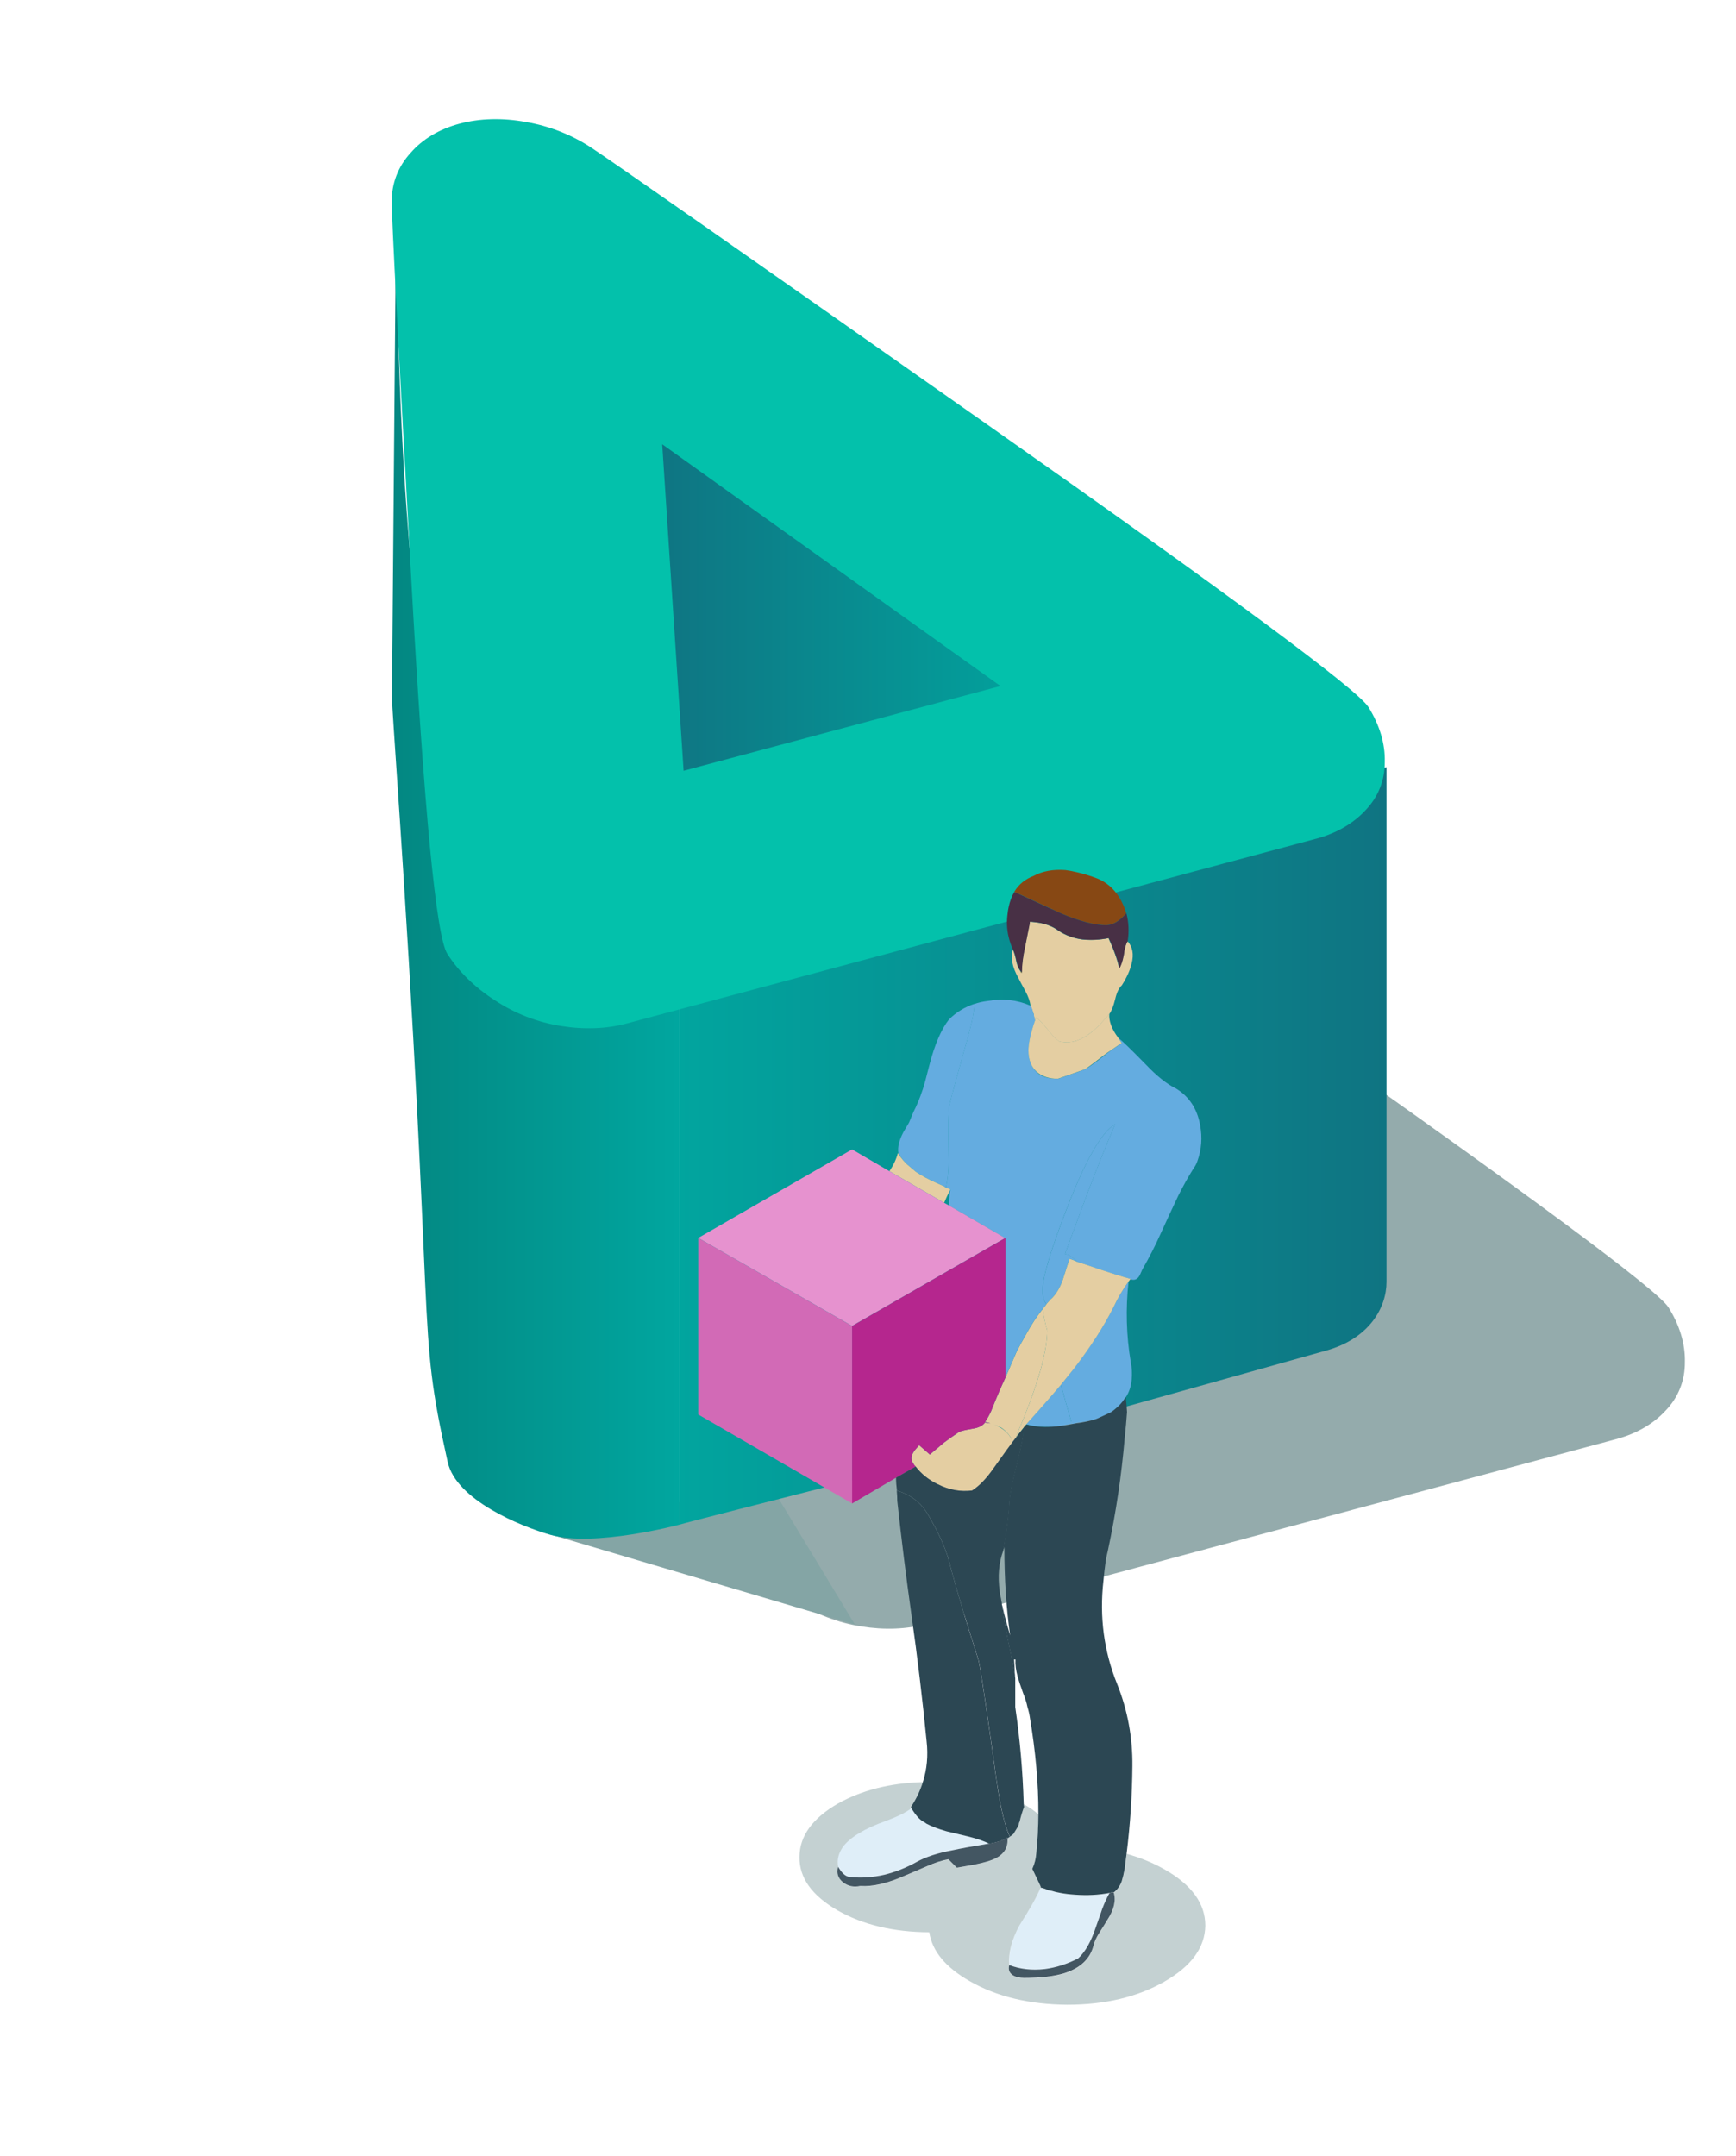
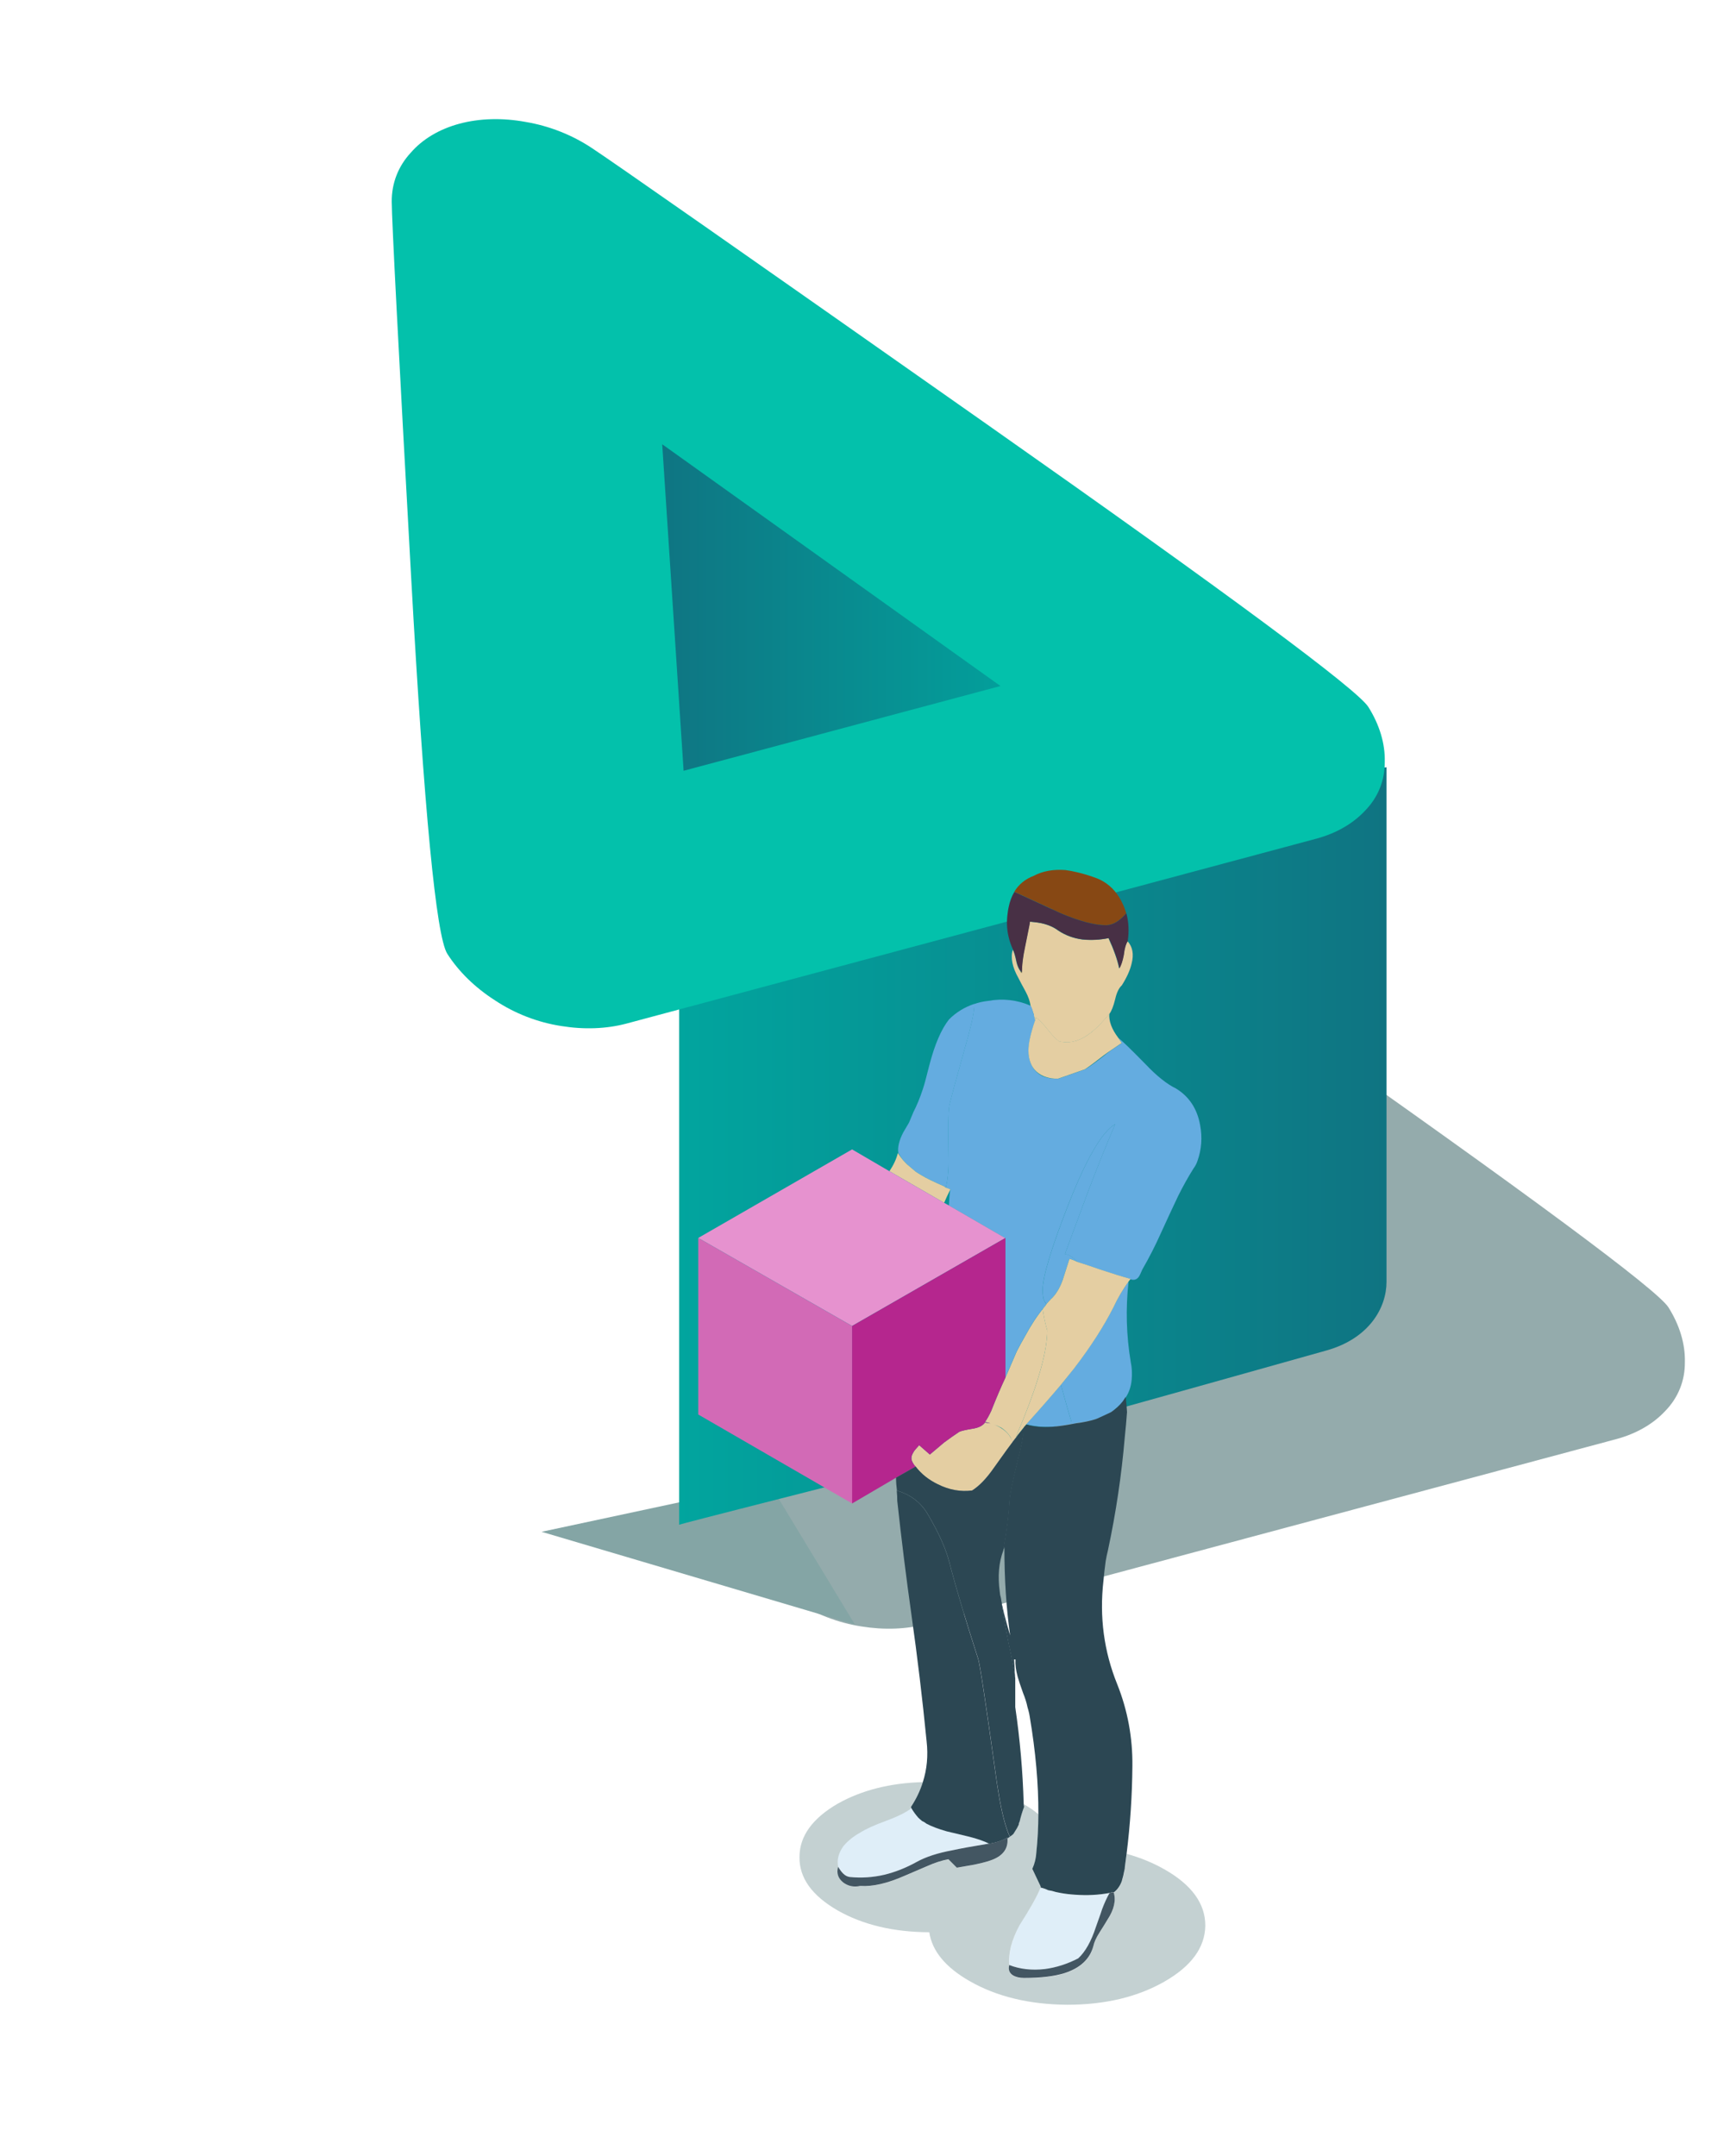
<svg xmlns="http://www.w3.org/2000/svg" width="120" height="149" viewBox="0 0 120 149" fill="none">
  <path d="M64.038 112.228C62.662 112.594 61.116 112.651 59.545 112.396C57.922 112.148 56.327 111.53 54.959 110.619C53.584 109.74 52.448 108.631 51.664 107.402C50.893 106.184 50.061 97.539 49.169 81.467C48.278 65.395 47.829 56.716 47.822 55.429C47.814 54.153 48.272 52.977 49.14 52.042C49.953 51.103 51.117 50.411 52.511 50.037C53.906 49.664 55.481 49.622 57.075 49.916C58.699 50.186 60.289 50.812 61.659 51.722C63.055 52.636 72.154 58.998 88.957 70.806C105.759 82.614 114.55 89.127 115.329 90.343C116.106 91.575 116.498 92.884 116.466 94.139C116.476 95.417 116.004 96.589 115.109 97.507C114.277 98.401 113.13 99.065 111.772 99.438L64.038 112.228ZM89.902 88.898L66.519 72.191L67.998 94.755L89.902 88.898Z" fill="#0C4143" fill-opacity="0.44" />
  <path d="M37.437 105.856L59.096 112.268L53.17 102.489L37.437 105.856Z" fill="#84A5A5" />
-   <path d="M27.093 48.282C27.093 48.282 27.398 11.968 27.398 13.018C27.397 53.019 33.019 61.322 33.019 61.322L46.947 69.026V105.367C46.947 105.367 41.091 106.935 38.057 106.068C35.983 105.476 31.53 103.663 30.945 101.031C28.726 91.043 30.188 93.952 27.396 53.023C27.093 48.578 27.093 48.282 27.093 48.282Z" fill="url(#paint0_linear_563_6384)" />
  <path d="M45.168 60.728V27.834L72.727 46.504V86.805L45.168 60.728Z" fill="url(#paint1_linear_563_6384)" />
  <path d="M95.842 88.583V53.023L52.577 57.764L46.947 69.025V105.366C46.947 105.366 46.947 105.347 51.095 104.289C66.208 100.437 65.319 100.733 91.693 93.325C94.657 92.492 95.842 90.361 95.842 88.583Z" fill="url(#paint2_linear_563_6384)" />
  <path d="M43.294 70.738C41.917 71.103 40.372 71.161 38.8 70.905C37.177 70.657 35.582 70.04 34.214 69.129C32.839 68.249 31.704 67.141 30.919 65.912C30.148 64.693 29.317 56.048 28.425 39.977C27.533 23.905 27.084 15.226 27.078 13.939C27.07 12.662 27.527 11.487 28.395 10.552C29.209 9.613 30.372 8.921 31.767 8.547C33.161 8.174 34.736 8.132 36.33 8.426C37.954 8.696 39.544 9.322 40.914 10.232C42.31 11.146 51.409 17.508 68.212 29.316C85.015 41.124 93.806 47.636 94.585 48.853C95.361 50.085 95.753 51.394 95.721 52.648C95.732 53.926 95.26 55.098 94.365 56.017C93.533 56.911 92.386 57.575 91.027 57.948L43.294 70.738ZM69.157 47.408L45.775 30.701L47.254 53.265L69.157 47.408Z" fill="#03C1AB" />
  <mask id="mask0_563_6384" style="mask-type:alpha" maskUnits="userSpaceOnUse" x="38" y="54" width="56" height="95">
    <path d="M67.565 54.943L83.716 59.896L89.96 76.261L83.716 107.701L93.191 127.728L81.347 144.955L64.55 148.185L51.415 130.312V112.654L38.925 89.182L51.415 77.338L62.397 68.725L67.565 54.943Z" fill="#C4C4C4" />
  </mask>
  <g mask="url(#mask0_563_6384)">
    <path fill-rule="evenodd" clip-rule="evenodd" d="M105.141 252.936C105.12 252.936 105.08 252.936 105.018 252.936C105.018 253.183 105.018 253.56 105.018 254.072C105.018 254.134 105.018 254.205 105.018 254.288C104.996 254.801 104.916 255.23 104.771 255.578C104.669 255.946 104.576 256.264 104.493 256.532C104.657 256.285 104.811 255.958 104.953 255.548C105.095 255.097 105.209 254.76 105.292 254.532C105.333 254.43 105.373 254.337 105.416 254.254C105.601 253.803 105.814 253.445 106.061 253.18C105.999 253.158 105.938 253.158 105.876 253.18C105.509 253.183 105.265 253.1 105.141 252.936ZM97.398 256.532C97.336 256.841 97.265 257.107 97.182 257.332C96.935 257.823 96.771 258.243 96.691 258.591C97.182 258.508 97.509 258.326 97.675 258.039C97.777 257.835 98.188 257.125 98.904 255.918C98.984 255.776 99.067 255.653 99.151 255.551C99.459 255.02 99.746 254.566 100.012 254.199C99.87 254.3 99.703 254.405 99.521 254.507C99.441 254.588 99.358 254.662 99.274 254.723C99.172 254.785 99.08 254.838 98.996 254.878C98.895 254.958 98.78 255.023 98.657 255.063C98.41 255.205 98.175 255.319 97.95 255.403C97.663 255.504 97.509 255.424 97.49 255.156H97.46C97.46 255.606 97.45 255.964 97.429 256.23C97.429 256.326 97.419 256.43 97.398 256.532ZM92.234 191.188L94.169 190.296C94.311 189.496 94.262 188.749 94.015 188.051C93.728 187.95 93.463 187.817 93.216 187.653C93.092 187.715 92.981 187.786 92.876 187.869C91.71 188.916 91.484 190.021 92.201 191.188H92.234ZM95.737 192.602C96.126 192.889 96.546 192.991 96.997 192.911C97.037 192.911 97.089 192.911 97.151 192.911C97.151 192.889 97.142 192.87 97.12 192.849C96.444 191.845 96.466 191.21 97.182 190.944C97.49 190.864 97.929 190.882 98.503 191.006C98.422 190.206 98.379 189.796 98.379 189.777C98.299 189.101 98.132 188.527 97.888 188.055C97.5 188.28 96.987 188.394 96.352 188.394C95.922 188.394 95.534 188.372 95.185 188.332C95.105 188.332 95.031 188.332 94.969 188.332C94.947 188.394 94.916 188.465 94.876 188.548C95.349 189.184 95.91 189.573 96.568 189.715C96.506 190.083 96.413 190.462 96.29 190.851C96.25 191.098 96.188 191.342 96.105 191.589C96.083 191.651 96.064 191.7 96.043 191.744C95.944 192.049 95.842 192.336 95.737 192.602ZM100.348 187.808C100.657 188.073 100.993 188.258 101.364 188.36L101.487 187.808C101.345 187.008 101.169 186.394 100.966 185.965C100.617 185.248 100.135 184.838 99.521 184.736L99.305 184.183V185.288L99.12 185.042C99.16 185.205 99.222 185.43 99.305 185.718C99.367 185.983 99.438 186.208 99.521 186.394C99.765 186.986 100.04 187.459 100.348 187.808ZM73.707 184.918C73.849 184.591 74.035 184.242 74.26 183.872C74.914 182.93 75.704 182.171 76.627 181.596C76.831 181.454 77.007 181.34 77.149 181.257C77.087 181.133 77.025 181.031 76.963 180.948C76.309 180.13 75.541 179.587 74.658 179.318C74.393 179.133 74.062 178.898 73.674 178.611C73.263 178.284 72.763 177.975 72.167 177.688C71.572 177.379 71.041 177.197 70.569 177.135C70.056 177.074 69.831 177.074 69.893 177.135C69.729 177.954 70.22 178.62 71.368 179.133C72.516 179.645 72.834 180.331 72.322 181.192C71.788 182.032 71.667 182.739 71.954 183.313C72.22 183.847 72.538 184.245 72.908 184.511C73.155 184.702 73.42 184.835 73.707 184.918ZM63.291 101.347C63.68 101.86 64.192 102.27 64.828 102.576C65.606 102.965 66.396 103.11 67.195 103.005C67.686 102.696 68.189 102.175 68.701 101.437C69.461 100.372 69.89 99.776 69.992 99.656C69.868 99.267 69.612 98.949 69.223 98.702C69.053 98.594 68.868 98.501 68.671 98.424C68.871 98.495 69.053 98.578 69.223 98.671C69.612 98.936 69.868 99.254 69.992 99.625C70.053 99.545 70.115 99.471 70.177 99.409L70.208 99.378V99.362C70.374 98.936 70.547 98.51 70.729 98.088C71.834 95.343 72.39 93.293 72.39 91.941C72.248 91.45 72.143 90.956 72.081 90.465C72.1 90.435 72.121 90.404 72.143 90.373C71.686 90.932 71.257 91.586 70.853 92.339C70.649 92.688 70.454 93.046 70.269 93.414C70.066 93.886 69.809 94.479 69.501 95.195C69.192 95.849 68.865 96.618 68.516 97.501C68.374 97.81 68.229 98.066 68.087 98.27H68.118C68.242 98.291 68.353 98.322 68.458 98.362C68.334 98.341 68.211 98.322 68.09 98.3C67.927 98.526 67.64 98.668 67.229 98.73C66.739 98.81 66.43 98.884 66.306 98.946C65.998 99.149 65.652 99.396 65.26 99.683C64.831 100.051 64.501 100.329 64.276 100.514L63.538 99.869C63.291 100.134 63.158 100.298 63.14 100.36C62.998 100.585 62.967 100.789 63.047 100.974C63.106 101.122 63.186 101.246 63.291 101.347ZM76.689 70.06C76.831 69.874 76.967 69.538 77.087 69.044C77.189 68.593 77.343 68.275 77.547 68.09C77.895 67.538 78.121 67.034 78.223 66.584C78.386 65.948 78.294 65.435 77.945 65.046C77.822 65.231 77.729 65.549 77.667 66C77.587 66.429 77.482 66.738 77.359 66.923C77.235 66.328 76.991 65.633 76.621 64.833C76.007 64.957 75.402 64.988 74.809 64.926C74.195 64.843 73.643 64.639 73.149 64.312C72.72 63.987 72.164 63.793 71.488 63.728C71.387 63.713 71.285 63.703 71.18 63.697C71.18 63.716 71.171 63.787 71.149 63.913C71.1 64.176 70.998 64.688 70.84 65.451C70.698 66.127 70.624 66.701 70.624 67.173C70.624 67.195 70.624 67.213 70.624 67.235C70.584 67.213 70.553 67.173 70.532 67.112C70.408 66.948 70.316 66.732 70.254 66.466C70.174 66.056 70.09 65.781 70.007 65.636C69.843 66.189 69.976 66.846 70.405 67.602C70.507 67.806 70.671 68.115 70.896 68.525C71.081 68.874 71.192 69.192 71.235 69.479C71.235 69.501 71.245 69.532 71.266 69.572C71.306 69.655 71.347 69.766 71.39 69.909C71.39 69.93 71.402 69.961 71.421 70.001C71.436 70.032 71.448 70.063 71.451 70.094V70.125C71.473 70.267 71.504 70.402 71.544 70.523L71.606 70.307C71.809 70.449 72.078 70.727 72.405 71.137C72.732 71.548 73.001 71.823 73.204 71.968C73.859 72.131 74.516 71.989 75.17 71.538C75.612 71.248 76.115 70.754 76.689 70.06ZM24.849 124.8C24.623 125.189 24.407 125.578 24.203 125.967L24.571 126.152L24.447 127.168C24.796 126.964 25.176 126.8 25.583 126.677C25.583 126.597 25.561 126.535 25.521 126.492C25.848 126.266 25.994 125.979 25.95 125.63C25.91 125.303 25.787 125.047 25.583 124.862C25.299 124.695 25.055 124.677 24.849 124.8ZM22.913 123.877C22.913 123.837 22.935 123.815 22.975 123.815C23.96 122.361 24.45 120.947 24.45 119.574C24.45 119.246 24.45 118.938 24.45 118.651L23.284 119.327C23.364 119.574 23.346 119.808 23.222 120.034C22.648 121.429 22.546 122.71 22.913 123.877ZM-87.859 95.201C-87.551 96.186 -87.082 97.056 -86.446 97.813C-85.77 98.652 -85.002 99.279 -84.141 99.687C-83.977 99.748 -83.742 99.872 -83.434 100.054C-83.168 100.177 -82.921 100.218 -82.696 100.177C-82.449 100.116 -82.131 99.912 -81.743 99.563C-81.375 99.214 -81.057 99.02 -80.789 98.98C-80.564 98.918 -80.431 98.785 -80.391 98.581C-80.351 98.458 -80.329 98.254 -80.329 97.967C-80.351 97.618 -80.351 97.384 -80.329 97.26C-80.307 96.995 -80.206 96.8 -80.02 96.677C-79.53 96.226 -79.212 95.621 -79.067 94.865C-79.045 94.803 -79.027 94.741 -79.005 94.679C-79.19 94.821 -79.403 94.976 -79.65 95.139C-81.023 96.062 -82.653 96.522 -84.536 96.522C-84.739 96.522 -84.934 96.491 -85.119 96.43C-85.181 96.451 -85.242 96.461 -85.304 96.461L-85.458 96.399C-85.622 96.319 -85.785 96.183 -85.949 96.001C-86.113 95.815 -86.245 95.661 -86.347 95.541L-86.471 95.417C-86.674 95.17 -86.869 94.997 -87.054 94.895C-87.218 94.815 -87.403 94.772 -87.606 94.772C-87.69 94.793 -87.77 94.812 -87.853 94.834C-87.859 94.954 -87.859 95.078 -87.859 95.201ZM-69.178 156.149C-69.487 155.659 -69.709 155.032 -69.854 154.276C-69.876 154.174 -69.894 154.059 -69.916 153.936C-69.996 153.322 -70.07 152.862 -70.132 152.553C-70.215 152.019 -70.339 151.568 -70.499 151.201C-70.595 150.951 -70.688 150.688 -70.777 150.417C-71.113 149.435 -71.41 148.336 -71.669 147.114C-71.709 146.95 -71.752 146.796 -71.792 146.654C-71.925 145.937 -72.15 144.551 -72.468 142.489C-72.499 142.304 -72.53 142.116 -72.561 141.921C-72.601 140.26 -72.623 139.35 -72.623 139.186C-72.623 138.121 -72.582 137.189 -72.499 136.389C-72.478 136.327 -72.459 136.265 -72.437 136.204C-72.15 135.444 -71.996 134.737 -71.978 134.083C-71.974 133.99 -71.974 133.898 -71.978 133.805C-71.984 133.354 -72.055 132.925 -72.194 132.515C-72.277 132.289 -72.388 132.064 -72.533 131.839C-72.82 131.388 -73.169 130.937 -73.579 130.486C-73.959 130.067 -74.403 129.638 -74.916 129.196C-74.934 129.187 -74.95 129.178 -74.962 129.165L-74.993 129.134C-75.24 129.32 -75.536 129.492 -75.885 129.656C-76.07 129.718 -76.264 129.789 -76.468 129.872C-76.675 129.934 -76.897 129.996 -77.144 130.057C-77.289 130.097 -78.005 130.243 -79.295 130.486C-80.011 130.628 -80.422 130.774 -80.523 130.916C-80.585 130.977 -80.678 131.527 -80.801 132.561V132.576C-80.267 132.864 -79.869 133.067 -79.604 133.191C-78.477 133.703 -77.545 134.225 -76.808 134.759C-76.848 134.963 -77.002 135.25 -77.267 135.62C-77.514 135.988 -77.656 136.296 -77.696 136.543C-77.74 136.753 -77.773 136.963 -77.804 137.173C-77.906 137.874 -77.943 138.584 -77.912 139.309C-77.872 140.273 -77.706 141.183 -77.422 142.045C-76.971 143.054 -76.585 143.934 -76.27 144.687C-76.104 145.091 -75.956 145.462 -75.826 145.792C-75.274 147.185 -74.842 148.478 -74.536 149.663V149.694C-74.277 150.247 -73.987 151.043 -73.659 152.078C-73.626 152.195 -73.588 152.312 -73.552 152.43C-73.45 152.717 -73.194 153.596 -72.783 155.072C-72.249 156.384 -71.481 157.039 -70.478 157.039C-70.314 157.039 -69.894 156.742 -69.218 156.146H-69.178V156.149ZM-82.483 126.121C-82.545 126.041 -82.585 125.967 -82.607 125.905C-82.381 125.985 -82.156 126.152 -81.931 126.396C-81.931 126.418 -81.9 126.458 -81.838 126.52C-81.758 126.621 -81.622 126.816 -81.44 127.103C-81.412 127.143 -81.385 127.177 -81.363 127.211C-81.187 127.443 -81.026 127.612 -80.888 127.717C-80.662 127.859 -80.415 127.912 -80.15 127.872C-80.172 127.73 -80.221 127.575 -80.304 127.412C-80.378 127.214 -80.486 127.01 -80.628 126.797C-80.681 126.714 -80.736 126.634 -80.798 126.55C-81.209 126.038 -81.496 125.64 -81.659 125.353C-81.412 125.476 -81.107 125.794 -80.736 126.307C-80.635 126.449 -80.53 126.572 -80.428 126.674C-80.202 126.905 -79.974 127.047 -79.752 127.103C-79.69 126.856 -79.721 126.6 -79.844 126.334C-79.844 126.294 -79.968 126.047 -80.212 125.597L-79.659 125.257C-80.172 124.723 -80.733 124.294 -81.351 123.967C-81.557 123.865 -81.749 123.772 -81.934 123.689C-82.425 123.503 -82.928 123.411 -83.44 123.411C-83.563 123.371 -83.736 123.34 -83.962 123.318C-84.209 123.318 -84.391 123.318 -84.514 123.318C-84.65 123.312 -84.779 123.297 -84.897 123.272C-85.159 123.213 -85.369 123.105 -85.526 122.948C-85.588 122.886 -85.659 122.815 -85.742 122.732L-85.866 122.639C-85.906 122.599 -85.949 122.559 -85.989 122.516C-86.051 122.454 -86.113 122.392 -86.174 122.33L-86.36 122.145C-86.912 121.593 -87.517 120.904 -88.171 120.086L-89.647 118.274C-90.035 117.783 -90.322 117.434 -90.508 117.227C-90.548 117.166 -90.579 117.116 -90.6 117.073C-90.68 117.011 -90.754 116.95 -90.816 116.888L-91.183 116.579C-91.285 116.477 -91.378 116.385 -91.461 116.301C-92.22 116.178 -92.835 115.696 -93.304 114.857C-93.653 113.872 -93.825 113.362 -93.825 113.319C-93.825 109.957 -92.822 107.284 -90.813 105.296C-90.362 104.845 -89.921 104.518 -89.492 104.311C-89.801 103.613 -90.23 102.95 -90.782 102.314C-90.804 102.292 -90.822 102.261 -90.844 102.221C-90.884 102.221 -90.906 102.212 -90.906 102.19C-90.927 102.15 -90.958 102.119 -90.998 102.098C-91.757 101.258 -92.689 100.498 -93.794 99.822C-93.936 100.008 -94.143 100.282 -94.409 100.653C-94.656 101.002 -94.85 101.298 -94.992 101.545C-95.257 102.181 -95.39 103.07 -95.39 104.218C-95.412 104.527 -95.421 104.978 -95.421 105.571C-95.421 106.105 -95.452 106.555 -95.513 106.923C-95.594 107.352 -95.677 108.09 -95.76 109.136C-95.822 110.099 -95.902 110.846 -96.007 111.38C-96.029 111.748 -96.091 112.189 -96.192 112.702C-96.254 112.989 -96.338 113.418 -96.439 113.992C-96.646 115.057 -96.674 115.928 -96.532 116.604C-96.285 116.953 -95.949 117.351 -95.517 117.802C-94.881 118.478 -94.523 118.876 -94.443 118.999C-93.97 119.614 -93.378 120.21 -92.662 120.781C-92.353 121.046 -91.955 121.346 -91.464 121.673C-91.199 121.858 -90.912 122.053 -90.603 122.256C-89.538 122.932 -88.832 123.392 -88.483 123.639L-87.776 124.192C-87.714 124.232 -87.653 124.285 -87.591 124.346C-87.529 124.368 -87.48 124.399 -87.437 124.439L-87.128 124.717C-86.943 124.92 -86.761 125.115 -86.576 125.3L-86.606 125.362C-86.628 125.424 -86.647 125.473 -86.668 125.516C-86.566 125.516 -86.461 125.526 -86.36 125.547C-86.113 125.751 -85.807 125.998 -85.437 126.285C-84.801 126.757 -84.403 127.072 -84.239 127.239C-84.014 127.402 -83.696 127.659 -83.286 128.008C-83.212 128.069 -83.141 128.125 -83.07 128.177C-82.776 128.375 -82.489 128.483 -82.209 128.501C-82.243 128.282 -82.341 128.063 -82.502 127.841C-82.622 127.674 -82.779 127.504 -82.977 127.335C-83.304 127.069 -83.489 126.915 -83.529 126.875C-83.736 126.671 -83.888 126.476 -83.989 126.291C-83.579 126.371 -83.088 126.702 -82.514 127.276C-82.378 127.406 -82.252 127.523 -82.131 127.628C-81.721 127.97 -81.369 128.18 -81.07 128.258V128.011C-81.07 127.949 -81.079 127.899 -81.101 127.856C-81.175 127.665 -81.292 127.458 -81.452 127.242C-81.511 127.165 -81.579 127.081 -81.653 126.995C-81.693 126.973 -81.724 126.942 -81.746 126.902C-81.949 126.739 -82.104 126.606 -82.205 126.504L-82.298 126.35C-82.378 126.285 -82.44 126.202 -82.483 126.121ZM-75.385 118.681C-75.345 119.07 -75.231 119.419 -75.045 119.728L-74.647 119.481C-73.706 118.947 -73.03 118.796 -72.619 119.021L-71.789 119.512C-71.542 119.308 -71.246 119.101 -70.897 118.898L-70.314 118.589C-70.623 118.363 -71.021 118.138 -71.511 117.913C-72.332 117.502 -72.885 117.166 -73.172 116.897C-73.231 116.761 -73.286 116.629 -73.342 116.499C-74.647 113.415 -75.338 111.757 -75.416 111.519C-76.113 109.942 -76.789 108.537 -77.443 107.309C-77.524 107.512 -77.607 107.728 -77.69 107.954C-78.162 109.368 -78.397 110.525 -78.397 111.427C-78.397 111.674 -78.255 112.421 -77.968 113.671C-77.437 114.369 -77.027 114.943 -76.74 115.394C-76.267 116.131 -75.922 116.86 -75.693 117.576C-75.681 117.626 -75.656 117.712 -75.616 117.839C-75.598 117.919 -75.57 118.018 -75.539 118.132L-75.508 118.194C-75.508 118.215 -75.508 118.246 -75.508 118.286C-75.447 118.447 -75.403 118.58 -75.385 118.681ZM-153.863 153.704C-153.9 153.606 -153.943 153.507 -153.986 153.411C-154.313 153.491 -154.724 153.566 -155.215 153.627C-155.789 153.689 -156.218 153.738 -156.505 153.782C-157.508 153.884 -158.285 154.13 -158.841 154.519C-158.841 154.541 -158.85 154.55 -158.872 154.55C-158.776 154.68 -158.684 154.803 -158.594 154.918L-158.579 154.933C-158.211 155.443 -157.931 155.838 -157.733 156.115C-157.323 156.711 -156.964 157.252 -156.659 157.745C-155.798 157.048 -154.622 156.504 -153.125 156.115V156.085L-153.678 154.118C-153.739 153.976 -153.798 153.837 -153.863 153.704ZM-151.465 151.939C-151.076 151.837 -150.48 151.692 -149.684 151.51C-149.008 151.346 -148.434 151.192 -147.962 151.05C-148.085 150.926 -148.372 150.62 -148.823 150.127C-149.15 149.738 -149.49 149.531 -149.838 149.512L-149.993 149.636H-150.008C-150.045 149.676 -150.079 149.71 -150.116 149.744C-150.375 149.997 -150.61 150.299 -150.823 150.651C-150.903 150.793 -150.999 150.979 -151.101 151.204L-151.465 151.939ZM-162.711 136.602C-162.875 136.951 -162.884 137.318 -162.742 137.707C-162.619 138.034 -162.393 138.343 -162.066 138.63C-161.924 138.754 -161.708 138.896 -161.421 139.059C-161.094 139.223 -160.869 139.356 -160.745 139.458C-160.131 140.421 -159.248 141.159 -158.103 141.671C-157.816 141.794 -157.529 141.906 -157.242 142.011L-154.755 142.134H-154.724L-154.755 142.072C-154.613 141.992 -154.489 141.918 -154.387 141.856C-154.307 141.733 -154.245 141.6 -154.202 141.458C-154.162 141.334 -154.122 141.06 -154.079 140.628L-154.048 140.658C-154.048 140.597 -154.039 140.535 -154.017 140.473C-153.977 140.288 -153.915 140.124 -153.832 139.982C-153.749 139.84 -153.616 139.643 -153.434 139.399C-153.496 139.174 -153.526 138.908 -153.526 138.599L-153.496 138.291C-153.496 138.21 -153.496 138.127 -153.496 138.044V138.013L-153.403 137.306C-153.381 136.979 -153.381 136.753 -153.403 136.63H-153.372C-153.384 136.516 -153.375 136.377 -153.341 136.216C-154.474 136.59 -156.066 136.809 -158.119 136.877C-158.267 137.29 -158.603 137.559 -159.134 137.692L-159.748 137.769C-159.773 137.769 -159.798 137.769 -159.825 137.769L-159.764 138.661H-159.795V138.692C-160.082 138.67 -160.338 138.538 -160.563 138.294C-160.687 138.192 -160.881 137.936 -161.146 137.525C-161.372 137.198 -161.588 136.972 -161.791 136.849C-162.057 136.664 -162.362 136.58 -162.711 136.602Z" fill="#E4CEA2" />
    <path fill-rule="evenodd" clip-rule="evenodd" d="M99.268 181.932C99.206 182.198 99.175 182.485 99.175 182.794C99.175 183.21 99.166 183.581 99.144 183.899C99.151 183.868 99.16 183.837 99.175 183.806L100.836 184.482C102.086 185.118 102.916 185.856 103.323 186.696C103.632 186.674 103.845 186.43 103.968 185.958C104.008 185.424 104.07 185.087 104.154 184.942L104.061 184.788C102.259 184.788 100.867 184.174 99.882 182.945C99.617 182.621 99.413 182.281 99.268 181.932ZM109.44 182.516C109.44 182.454 109.44 182.392 109.44 182.331C109.03 181.08 108.305 180.025 107.258 179.166C106.172 178.287 104.974 177.845 103.663 177.845C102.762 177.722 101.891 177.925 101.052 178.459C100.376 178.888 99.925 179.423 99.7 180.059C99.904 180.386 100.181 180.836 100.53 181.411C101.657 182.948 103.154 183.717 105.018 183.717C105.666 183.717 106.24 183.606 106.74 183.377C106.761 183.368 106.78 183.356 106.802 183.346C106.925 183.244 107.067 183.173 107.231 183.13C107.19 183.13 107.16 183.136 107.138 183.146C107.737 182.787 108.126 182.574 108.305 182.516H109.44ZM109.193 183.93H109.224C109.122 183.97 109.008 184.001 108.885 184.022C106.981 185.313 105.854 187.146 105.505 189.524C105.465 189.709 105.394 189.882 105.289 190.045L105.536 190.014C105.496 190.24 105.474 190.465 105.474 190.69C105.474 190.712 105.474 190.752 105.474 190.814C105.515 192.024 105.709 193.169 106.058 194.256C106.345 195.096 106.734 195.905 107.224 196.686C107.348 196.173 107.481 195.67 107.623 195.179C108.073 193.478 108.585 191.808 109.159 190.169C109.527 189.042 109.693 187.884 109.65 186.696L109.99 186.603C111.076 188.326 111.394 190.107 110.943 191.95C110.696 192.79 110.409 193.642 110.082 194.5C110.286 194.151 110.533 193.802 110.82 193.453C111.474 192.635 111.894 191.703 112.079 190.656L112.141 189.826C112.101 189.415 112.039 189.026 111.956 188.659C111.505 186.878 110.727 185.248 109.619 183.772L109.193 183.93ZM32.468 126.087C31.894 126.21 31.28 126.272 30.626 126.272C28.126 126.272 26.345 124.725 25.28 121.632C25.157 121.305 25.077 120.996 25.034 120.709C24.953 121.407 24.892 122.132 24.848 122.892C25.135 123.259 25.382 123.71 25.586 124.244C25.833 124.735 26.284 125.238 26.938 125.75C27.901 126.528 28.987 126.917 30.194 126.917C30.768 126.917 31.484 126.683 32.345 126.21L32.468 126.087ZM70.538 67.105C70.559 67.167 70.59 67.207 70.63 67.228C70.63 67.207 70.63 67.188 70.63 67.167C70.59 67.145 70.559 67.124 70.538 67.105ZM77.852 63.107C77.79 62.903 77.719 62.709 77.636 62.524C77.321 61.811 76.871 61.28 76.284 60.925C76.152 60.844 76.007 60.773 75.855 60.709C75.362 60.523 74.895 60.378 74.457 60.279C74.173 60.208 73.902 60.159 73.642 60.125C72.803 60.063 72.075 60.196 71.46 60.523C70.865 60.749 70.414 61.119 70.109 61.629C70.516 61.817 70.896 61.993 71.245 62.15C71.886 62.45 72.43 62.7 72.874 62.903C73.031 62.977 73.173 63.045 73.303 63.104C74.615 63.657 75.658 63.934 76.439 63.934C76.911 63.938 77.38 63.663 77.852 63.107ZM25.521 117.789C25.521 117.829 25.521 117.912 25.521 118.036C25.561 119.061 25.747 119.971 26.074 120.771C26.935 123.333 28.697 124.614 31.357 124.614C32.095 124.614 32.762 124.472 33.354 124.185C33.62 123.12 33.518 122.086 33.045 121.08C32.573 119.542 31.663 118.304 30.311 117.36C28.453 116.066 26.854 116.208 25.521 117.789ZM-111.337 192.274C-111.26 192.45 -111.177 192.629 -111.09 192.811C-110.948 192.833 -110.763 192.864 -110.538 192.904C-110.025 193.027 -109.072 193.067 -107.68 193.027C-106.992 192.978 -106.242 192.675 -105.436 192.12C-104.59 191.542 -103.677 190.687 -102.702 189.554C-102.6 189.144 -102.507 188.736 -102.424 188.326C-102.671 188.591 -102.927 188.869 -103.192 189.156C-103.958 190.002 -104.705 190.681 -105.436 191.2C-106.584 192.009 -107.689 192.413 -108.754 192.413C-109.661 192.413 -110.519 192.271 -111.334 191.984C-111.386 191.962 -111.436 191.941 -111.488 191.922C-111.442 192.036 -111.393 192.157 -111.337 192.274ZM-102.334 186.881C-102.334 186.739 -102.334 186.603 -102.334 186.483C-102.334 186.072 -102.415 185.705 -102.581 185.378C-103.331 183.951 -104.285 183.22 -105.439 183.18C-106.177 183.158 -106.995 183.42 -107.896 183.964C-109.566 184.992 -110.714 186.112 -111.337 187.329C-111.747 188.134 -111.93 188.98 -111.889 189.863C-111.72 189.999 -111.535 190.122 -111.337 190.23C-110.584 190.641 -109.63 190.845 -108.479 190.845C-107.402 190.845 -106.39 190.579 -105.436 190.045C-104.612 189.579 -103.834 188.912 -103.1 188.048C-102.816 187.619 -102.56 187.23 -102.334 186.881ZM-86.449 87.606C-86.449 87.708 -86.449 87.832 -86.449 87.974C-86.449 87.995 -86.551 88.323 -86.758 88.959C-86.983 89.613 -87.097 89.993 -87.097 90.094C-87.097 90.811 -86.872 91.53 -86.421 92.246C-86.174 92.41 -85.878 92.626 -85.529 92.891C-84.363 93.651 -83.418 94.028 -82.703 94.028C-81.616 94.028 -80.397 93.629 -79.045 92.83L-79.014 92.799C-79.014 92.777 -79.014 92.759 -79.014 92.737C-78.974 92.184 -79.107 91.632 -79.412 91.076C-79.616 90.687 -79.956 90.206 -80.428 89.632C-81.125 88.708 -81.965 88.032 -82.946 87.603C-84.051 87.091 -85.097 87.051 -86.082 87.48C-86.165 87.501 -86.236 87.52 -86.298 87.541C-86.357 87.563 -86.409 87.585 -86.449 87.606ZM-88.199 89.233C-88.239 89.255 -88.279 89.264 -88.323 89.264H-88.446C-88.526 89.264 -88.588 89.243 -88.631 89.202C-88.671 89.202 -88.702 89.202 -88.724 89.202C-88.745 89.202 -88.764 89.224 -88.785 89.264C-89.32 89.98 -89.665 90.616 -89.832 91.169C-89.912 91.518 -89.934 92.061 -89.894 92.799C-89.915 92.962 -89.965 93.117 -90.048 93.259C-89.965 93.422 -89.894 93.567 -89.832 93.688C-89.606 94.117 -89.36 94.466 -89.094 94.734C-88.727 95.043 -88.316 95.194 -87.866 95.194C-87.866 95.071 -87.866 94.947 -87.866 94.827C-87.786 94.805 -87.702 94.787 -87.619 94.765C-87.721 94.54 -87.823 94.293 -87.928 94.028C-88.4 91.959 -88.634 90.913 -88.634 90.891C-88.631 90.422 -88.486 89.869 -88.199 89.233ZM-92.501 93.475C-92.501 93.126 -92.501 92.941 -92.501 92.922C-92.501 90.422 -91.65 88.455 -89.952 87.02C-89.298 86.486 -88.702 86.202 -88.171 86.159C-87.782 86.159 -87.536 86.3 -87.434 86.588L-87.388 86.572C-87.341 86.557 -87.295 86.541 -87.249 86.526L-87.187 86.495C-87.329 86.27 -87.434 86.115 -87.496 86.035C-87.659 85.85 -87.835 85.769 -88.017 85.788C-89.02 85.788 -89.798 85.85 -90.353 85.973C-91.214 86.177 -91.881 86.569 -92.35 87.14C-92.514 87.325 -92.659 87.591 -92.779 87.94C-92.924 88.431 -93.014 88.708 -93.057 88.77C-93.322 89.097 -93.486 89.456 -93.548 89.844C-93.588 90.172 -93.557 90.573 -93.455 91.042C-93.372 91.329 -93.239 91.74 -93.057 92.271C-92.933 92.743 -92.872 93.141 -92.872 93.469C-92.788 93.456 -92.665 93.456 -92.501 93.475ZM-20.755 161.647C-20.548 161.974 -20.313 162.345 -20.048 162.752C-18.573 164.493 -16.903 165.364 -15.039 165.364C-13.992 165.364 -13.122 165.176 -12.428 164.796C-12.23 164.685 -12.045 164.555 -11.875 164.413C-11.752 162.345 -12.98 160.52 -15.563 158.943C-17.52 157.748 -19.063 158.004 -20.187 159.711C-20.298 159.884 -20.406 160.067 -20.511 160.264C-20.674 160.573 -20.758 160.909 -20.758 161.28C-20.755 161.4 -20.755 161.524 -20.755 161.647ZM-20.662 162.999C-20.6 163.367 -20.508 163.746 -20.384 164.135C-18.622 166.204 -17.085 167.281 -15.776 167.361C-14.465 167.423 -13.576 167.401 -13.104 167.3C-12.9 167.238 -12.736 167.188 -12.613 167.145C-12.471 166.88 -12.335 166.611 -12.215 166.346C-13.014 166.654 -13.863 166.806 -14.764 166.806C-16.403 166.806 -18.134 165.79 -19.958 163.762C-20.199 163.502 -20.437 163.246 -20.662 162.999ZM-157.613 135.521C-157.733 135.521 -157.857 135.521 -157.98 135.521C-159.579 135.521 -161.39 134.854 -163.418 133.524C-163.671 133.36 -163.906 133.2 -164.125 133.048C-164.177 133.246 -164.217 133.443 -164.248 133.647C-164.267 133.792 -164.282 133.94 -164.295 134.092C-163.674 134.295 -162.89 134.691 -161.943 135.274C-160.542 136.305 -159.502 137.074 -158.823 137.58C-158.915 137.62 -159.017 137.654 -159.131 137.688C-158.603 137.559 -158.264 137.287 -158.116 136.873C-158.113 136.858 -158.107 136.842 -158.1 136.827V136.811C-157.958 136.237 -157.813 135.839 -157.671 135.614C-157.656 135.583 -157.634 135.552 -157.613 135.521ZM-163.267 131.159C-163.187 131.211 -163.106 131.261 -163.02 131.313C-160.153 133.095 -157.992 133.987 -156.536 133.987C-154.888 133.835 -153.474 133.721 -152.295 133.647C-152.419 133.237 -152.573 132.838 -152.755 132.449C-153.922 130.606 -155.53 129.418 -157.579 128.884C-157.742 128.844 -157.918 128.813 -158.1 128.791C-158.286 128.751 -158.468 128.729 -158.653 128.729C-160.026 128.689 -161.214 129.097 -162.217 129.958C-162.625 130.319 -162.974 130.718 -163.267 131.159Z" fill="#874814" />
    <path fill-rule="evenodd" clip-rule="evenodd" d="M73.335 95.69C72.699 96.45 71.899 97.361 70.936 98.426C71.449 98.568 72.032 98.629 72.689 98.611C73.057 98.571 73.529 98.5 74.103 98.395C73.878 97.657 73.622 96.755 73.335 95.69Z" fill="#64ACE0" />
    <path fill-rule="evenodd" clip-rule="evenodd" d="M65.377 82.079C65.457 82.101 65.562 82.141 65.686 82.203C65.646 82.468 65.615 82.838 65.593 83.308L69.463 85.552H69.494V95.202C69.803 94.486 70.059 93.89 70.263 93.421C70.448 93.054 70.642 92.692 70.846 92.347C71.25 91.593 71.679 90.936 72.136 90.38C72.186 90.318 72.238 90.257 72.29 90.195C72.29 90.173 72.3 90.155 72.321 90.133C72.241 90.01 72.179 89.886 72.136 89.766C72.096 89.642 72.074 89.426 72.074 89.121C72.074 88.241 72.648 86.324 73.796 83.373C75.068 80.116 76.164 78.22 77.083 77.686C76.488 79.078 75.874 80.606 75.241 82.264C74.892 83.206 74.349 84.672 73.611 86.66C73.858 86.682 74.145 86.864 74.472 87.213C74.883 87.336 75.404 87.509 76.04 87.734C76.84 88 77.534 88.216 78.13 88.38V88.411H78.16C78.407 88.491 78.602 88.42 78.744 88.195C78.784 88.133 78.855 87.978 78.96 87.734C79.432 86.916 79.852 86.095 80.219 85.274C80.629 84.373 81.037 83.493 81.447 82.632C81.775 81.977 82.123 81.35 82.494 80.758C82.617 80.594 82.71 80.418 82.771 80.236C83.058 79.436 83.12 78.606 82.957 77.745C82.753 76.618 82.197 75.778 81.296 75.226C80.66 74.917 79.966 74.364 79.207 73.565C78.204 72.54 77.568 71.925 77.302 71.722L77.549 72.089C77.528 72.089 77.519 72.098 77.519 72.12H77.488L76.812 72.58C76.648 72.691 76.472 72.827 76.29 72.978C75.716 73.429 75.287 73.738 75 73.901L73.158 74.546H72.895C72.633 74.537 72.374 74.485 72.111 74.392C71.732 74.213 71.466 73.951 71.312 73.608L71.25 73.469C71.148 73.222 71.096 72.935 71.096 72.608C71.096 72.117 71.25 71.419 71.556 70.518C71.516 70.394 71.485 70.262 71.463 70.12V70.089C71.46 70.064 71.448 70.042 71.432 70.027C71.411 69.987 71.402 69.947 71.402 69.903C71.361 69.761 71.321 69.647 71.278 69.567C71.257 69.545 71.247 69.527 71.247 69.505C70.306 69.095 69.321 68.984 68.297 69.169C67.948 69.209 67.63 69.28 67.343 69.385C67.343 69.406 67.343 69.425 67.343 69.447C67.343 69.959 67.118 70.984 66.667 72.521C66.093 74.571 65.744 75.862 65.621 76.396C65.541 76.825 65.519 78.026 65.559 79.992C65.581 80.789 65.519 81.486 65.377 82.079Z" fill="#64ACE0" />
    <path fill-rule="evenodd" clip-rule="evenodd" d="M100.433 191.581C100.411 191.602 100.38 191.633 100.34 191.673C100.402 191.652 100.464 191.642 100.525 191.642C101.099 191.5 101.859 191.232 102.8 190.843C103.414 190.618 103.895 190.414 104.244 190.229C104.571 190.188 104.92 190.127 105.29 190.043C104.695 190.124 104.124 190.034 103.568 189.766C103.405 189.685 103.241 189.593 103.078 189.488C102.402 189.077 101.868 188.515 101.479 187.796L101.355 188.349C100.988 188.247 100.649 188.061 100.34 187.796C100.936 188.676 101.18 189.139 101.078 189.179C101.343 190.046 101.127 190.843 100.433 191.581ZM77.295 71.712C76.844 71.116 76.641 70.564 76.681 70.051C76.107 70.749 75.607 71.24 75.174 71.527C74.52 71.978 73.863 72.12 73.209 71.956C73.005 71.814 72.736 71.536 72.409 71.126C72.082 70.715 71.814 70.44 71.61 70.295L71.548 70.511C71.24 71.413 71.088 72.11 71.088 72.601C71.088 72.928 71.141 73.216 71.243 73.463L71.304 73.601C71.462 73.926 71.727 74.176 72.104 74.355C72.366 74.463 72.625 74.525 72.888 74.54H73.15L74.992 73.895C75.279 73.71 75.709 73.391 76.282 72.941C76.468 72.802 76.641 72.678 76.804 72.573L77.48 72.113H77.511C77.511 72.092 77.52 72.083 77.542 72.083L77.295 71.712ZM25.578 126.669C25.168 126.792 24.791 126.956 24.442 127.159V127.283L24.013 129.342L25.704 129.833H25.766L26.751 130.018C27.754 130.018 28.624 129.771 29.362 129.28C29.914 128.971 30.254 128.573 30.377 128.082C30.417 127.897 30.439 127.734 30.439 127.592C30.235 127.653 30.019 127.703 29.794 127.746C27.967 128.379 26.562 128.021 25.578 126.669ZM-84.149 99.681C-85.01 99.271 -85.778 98.647 -86.454 97.807C-87.09 97.048 -87.559 96.177 -87.868 95.196C-88.318 95.196 -88.729 95.041 -89.096 94.736C-89.834 95.39 -90.673 96.066 -91.614 96.764C-91.698 96.887 -91.756 97.011 -91.8 97.131C-91.778 97.131 -91.759 97.131 -91.738 97.131C-91.225 96.906 -90.664 96.792 -90.047 96.792C-88.92 96.792 -88.121 97.304 -87.648 98.329C-87.362 98.903 -87.219 99.477 -87.219 100.052C-87.219 100.194 -87.25 100.379 -87.312 100.604C-87.334 100.626 -87.343 100.644 -87.343 100.666C-87.179 100.666 -87.016 100.657 -86.852 100.635C-85.951 100.573 -85.173 100.348 -84.516 99.959C-84.374 99.876 -84.251 99.786 -84.149 99.681ZM-70.415 146.556C-70.476 146.657 -70.6 146.803 -70.782 146.985C-70.924 147.148 -70.976 147.324 -70.936 147.506C-70.902 148.257 -70.68 149.127 -70.276 150.118C-70.205 150.288 -70.128 150.464 -70.044 150.64C-69.902 150.967 -69.665 151.458 -69.338 152.115C-69.051 152.711 -68.838 153.221 -68.693 153.653C-68.486 154.187 -68.353 154.502 -68.294 154.607C-68.109 154.974 -67.865 155.212 -67.557 155.314C-67.452 155.332 -67.35 155.341 -67.248 155.344C-66.872 155.341 -66.511 155.218 -66.174 154.977C-65.702 154.65 -65.415 154.261 -65.313 153.81C-65.375 153.545 -65.548 153.165 -65.835 152.674C-66.369 153.329 -66.776 153.73 -67.063 153.872C-67.125 153.767 -67.186 153.665 -67.248 153.563C-67.872 152.526 -68.332 151.739 -68.631 151.195C-68.955 150.606 -69.214 150.084 -69.415 149.627C-69.588 149.241 -69.714 148.902 -69.797 148.612C-69.899 148.303 -69.961 147.874 -69.983 147.321C-70.044 146.441 -70.075 145.991 -70.075 145.969C-70.199 145.602 -70.331 145.324 -70.473 145.139C-70.415 145.651 -70.393 146.123 -70.415 146.556ZM-69.585 124.64L-75.945 128.298C-75.967 128.32 -75.985 128.329 -76.007 128.329C-75.597 128.638 -75.26 128.904 -74.992 129.129L-74.961 129.16C-74.948 129.172 -74.933 129.181 -74.915 129.191C-74.402 129.632 -73.958 130.061 -73.578 130.481C-73.415 130.481 -73.269 130.481 -73.149 130.481C-72.698 130.543 -72.371 130.614 -72.165 130.697C-71.797 130.821 -71.591 131.037 -71.55 131.342C-71.816 131.71 -72.032 132.102 -72.195 132.509C-72.06 132.92 -71.986 133.349 -71.98 133.8C-71.976 133.892 -71.976 133.985 -71.98 134.078C-72.001 134.732 -72.152 135.439 -72.439 136.198L-72.192 137.705C-72.152 137.828 -72.112 137.952 -72.069 138.072C-71.473 137.458 -70.995 136.411 -70.625 134.936C-70.523 134.121 -70.433 133.429 -70.362 132.861C-70.208 131.642 -70.131 131.012 -70.131 130.972C-70.131 130.83 -70.192 130.543 -70.316 130.111C-70.439 129.681 -70.501 129.394 -70.501 129.249C-70.501 127.897 -70.029 126.925 -69.088 126.329C-68.862 126.205 -68.677 126.073 -68.535 125.931C-68.615 125.844 -68.693 125.758 -68.767 125.668C-68.98 125.434 -69.168 125.202 -69.335 124.977C-69.421 124.875 -69.501 124.764 -69.585 124.64ZM-75.053 119.723C-75.239 119.414 -75.35 119.068 -75.393 118.676C-76.294 119.148 -77.093 119.988 -77.791 121.195C-77.791 121.235 -77.812 121.275 -77.853 121.319L-75.053 119.723ZM-157.25 142.005C-157.559 141.903 -157.855 141.789 -158.142 141.666C-159.29 141.153 -160.17 140.415 -160.784 139.452C-160.908 139.35 -161.133 139.218 -161.46 139.054C-161.747 138.89 -161.963 138.745 -162.105 138.625C-162.105 138.646 -162.096 138.656 -162.074 138.656C-162.219 139.023 -162.423 139.353 -162.688 139.64C-162.608 140.153 -162.463 140.563 -162.259 140.869C-162.238 140.909 -162.219 140.949 -162.198 140.993C-162.034 141.116 -161.655 141.412 -161.062 141.885C-160.571 142.295 -160.263 142.703 -160.139 143.113C-159.976 143.299 -159.781 143.462 -159.556 143.604L-158.297 144.188C-157.824 144.33 -157.118 144.475 -156.176 144.617H-156.146V144.555C-155.633 144.29 -155.315 144.104 -155.192 144.003L-155.161 144.033C-154.852 143.786 -154.627 143.367 -154.485 142.774L-154.763 142.129L-157.25 142.005ZM-158.127 136.871C-156.075 136.803 -154.479 136.584 -153.349 136.211C-153.328 136.112 -153.297 136.004 -153.257 135.887C-153.155 135.578 -153.093 135.343 -153.072 135.18C-153.155 135.201 -153.244 135.22 -153.349 135.241C-153.778 135.322 -154.352 135.322 -155.071 135.241C-155.788 135.139 -156.547 135.139 -157.346 135.241C-157.445 135.306 -157.537 135.399 -157.624 135.519C-157.645 135.55 -157.664 135.578 -157.686 135.612C-157.828 135.837 -157.973 136.238 -158.115 136.81V136.825C-158.118 136.84 -158.124 136.856 -158.127 136.871Z" fill="#E4CEA2" />
    <path fill-rule="evenodd" clip-rule="evenodd" d="M73.337 95.693C73.624 96.758 73.88 97.659 74.105 98.397C74.127 98.397 74.157 98.397 74.198 98.397L74.414 98.335C74.966 98.273 75.46 98.172 75.889 98.026L76.688 97.659C77.065 97.425 77.376 97.153 77.626 96.844L77.827 96.551C78.052 96.202 78.185 95.804 78.225 95.353C78.265 94.942 78.247 94.535 78.163 94.124C77.855 92.3 77.805 90.448 78.009 88.561C77.599 89.136 77.25 89.728 76.963 90.343C76.287 91.676 75.376 93.087 74.228 94.584C73.981 94.893 73.685 95.264 73.337 95.693Z" fill="#64ACE0" />
    <path fill-rule="evenodd" clip-rule="evenodd" d="M72.326 90.129C72.427 90.005 72.529 89.894 72.634 89.789C72.634 89.768 72.643 89.758 72.665 89.758C72.992 89.45 73.261 89.011 73.464 88.437C73.668 87.801 73.822 87.32 73.924 86.992C74.088 87.032 74.273 87.103 74.477 87.208C74.15 86.86 73.862 86.674 73.615 86.656C74.353 84.668 74.896 83.204 75.245 82.26C75.881 80.599 76.495 79.074 77.088 77.682C76.165 78.216 75.069 80.108 73.801 83.368C72.653 86.319 72.079 88.233 72.079 89.116C72.079 89.425 72.1 89.638 72.14 89.761C72.18 89.882 72.242 90.005 72.326 90.129Z" fill="#64ACE0" />
    <path fill-rule="evenodd" clip-rule="evenodd" d="M62.431 80.179L62.677 80.441L63.291 80.963C63.415 81.046 63.548 81.127 63.69 81.21C64.017 81.414 64.538 81.67 65.257 81.979C65.279 82 65.319 82.031 65.381 82.071C65.523 81.475 65.585 80.781 65.566 79.981C65.526 78.015 65.544 76.814 65.628 76.385C65.751 75.851 66.1 74.56 66.674 72.51C67.125 70.973 67.35 69.948 67.35 69.436C67.35 69.414 67.35 69.396 67.35 69.374C66.674 69.599 66.091 69.957 65.6 70.448C65.066 71.124 64.616 72.171 64.248 73.582C64.023 74.483 63.869 75.048 63.788 75.273C63.585 75.888 63.369 76.409 63.143 76.842C63.063 77.045 62.958 77.292 62.835 77.579C62.65 77.888 62.517 78.114 62.437 78.256C62.15 78.808 62.038 79.281 62.097 79.669C62.196 79.852 62.307 80.021 62.431 80.179Z" fill="#64ACE0" />
    <path fill-rule="evenodd" clip-rule="evenodd" d="M69.778 135.798C70.516 136.086 71.334 136.178 72.238 136.076C73.016 135.974 73.784 135.727 74.543 135.339C75.034 134.888 75.445 134.159 75.772 133.156C76.059 132.356 76.201 131.946 76.201 131.927C76.364 131.498 76.528 131.14 76.691 130.853L76.722 130.822C75.963 130.964 75.167 131.007 74.324 130.946C73.975 130.924 73.639 130.884 73.309 130.822C73.207 130.8 73.105 130.782 73 130.76C72.815 130.699 72.642 130.658 72.479 130.637C72.293 130.575 72.111 130.513 71.926 130.452C71.701 131.026 71.219 131.887 70.482 133.032C69.933 134.057 69.698 134.977 69.778 135.798Z" fill="#DFEEF8" />
    <path fill-rule="evenodd" clip-rule="evenodd" d="M57.941 129.004C58.065 129.208 58.176 129.362 58.281 129.464C58.423 129.606 58.577 129.69 58.741 129.711C59.54 129.791 60.34 129.742 61.139 129.557C61.898 129.372 62.645 129.075 63.383 128.665C64.018 128.316 64.836 128.05 65.839 127.865C66.392 127.742 67.231 127.587 68.358 127.405H68.388C68.021 127.22 67.549 127.056 66.975 126.914C66.278 126.751 65.765 126.627 65.438 126.547C64.864 126.383 64.404 126.207 64.055 126.025C63.953 125.945 63.852 125.883 63.747 125.84C63.645 125.76 63.552 125.676 63.469 125.593C63.305 125.408 63.16 125.213 63.04 125.009C63.018 124.988 63.009 124.969 63.009 124.948C62.642 125.235 62.068 125.522 61.287 125.809C60.447 126.118 59.852 126.383 59.506 126.609C58.994 126.896 58.596 127.214 58.309 127.563C57.963 128.029 57.84 128.51 57.941 129.004Z" fill="#DFEEF8" />
    <path fill-rule="evenodd" clip-rule="evenodd" d="M77.952 65.045C78.054 64.369 78.023 63.724 77.86 63.109C77.387 63.662 76.918 63.94 76.446 63.94C75.668 63.94 74.622 63.662 73.31 63.109C73.181 63.051 73.039 62.983 72.881 62.909C72.44 62.708 71.897 62.455 71.252 62.156C70.9 61.995 70.523 61.822 70.116 61.634C69.931 61.943 69.798 62.301 69.718 62.708C69.69 62.835 69.669 62.964 69.656 63.091C69.573 63.656 69.591 64.205 69.718 64.736C69.786 65.039 69.891 65.338 70.027 65.629C70.107 65.77 70.19 66.048 70.273 66.459C70.335 66.724 70.428 66.941 70.551 67.104C70.573 67.126 70.604 67.144 70.644 67.166C70.644 66.694 70.715 66.119 70.86 65.443C71.014 64.681 71.119 64.168 71.168 63.906C71.19 63.782 71.199 63.711 71.199 63.69C71.301 63.696 71.406 63.705 71.508 63.721C72.184 63.789 72.736 63.983 73.168 64.304C73.659 64.631 74.215 64.838 74.829 64.918C75.424 64.98 76.026 64.949 76.641 64.826C77.008 65.625 77.255 66.323 77.378 66.916C77.502 66.731 77.603 66.425 77.687 65.993C77.736 65.545 77.829 65.23 77.952 65.045ZM32.105 126.484L32.352 126.206C31.491 126.679 30.775 126.913 30.201 126.913C28.991 126.913 27.908 126.524 26.945 125.746C26.291 125.234 25.84 124.731 25.593 124.24C25.39 123.706 25.143 123.255 24.856 122.888V122.95L23.288 124.672L23.164 124.857C23.245 124.857 23.328 124.857 23.411 124.857C24.189 125.043 24.64 125.021 24.763 124.796H24.856C25.059 124.672 25.306 124.694 25.593 124.857C25.797 125.043 25.921 125.299 25.961 125.626C26.001 125.975 25.859 126.262 25.532 126.487C25.572 126.528 25.593 126.589 25.593 126.673C26.578 128.025 27.979 128.383 29.803 127.747C30.028 127.707 30.244 127.654 30.448 127.593C30.612 127.512 30.775 127.407 30.939 127.284L31.491 126.975L32.105 126.484ZM32.627 125.808C32.954 125.256 33.201 124.712 33.365 124.178C32.769 124.465 32.105 124.607 31.368 124.607C28.704 124.607 26.942 123.326 26.084 120.764C25.757 119.964 25.572 119.054 25.532 118.029C25.532 117.905 25.532 117.825 25.532 117.782C25.408 117.945 25.285 118.09 25.164 118.211C25.164 118.291 25.164 118.375 25.164 118.458C25.124 119.196 25.084 119.943 25.041 120.702C25.081 120.989 25.164 121.298 25.288 121.625C26.353 124.718 28.137 126.265 30.633 126.265C31.288 126.265 31.905 126.203 32.476 126.08L32.627 125.808Z" fill="#483045" />
    <path fill-rule="evenodd" clip-rule="evenodd" d="M78.011 88.56L78.135 88.405V88.375C77.539 88.211 76.845 87.995 76.045 87.729C75.41 87.504 74.888 87.331 74.478 87.208C74.274 87.106 74.089 87.035 73.925 86.992C73.823 87.319 73.669 87.8 73.465 88.436C73.262 89.01 72.993 89.452 72.666 89.758C72.644 89.758 72.635 89.767 72.635 89.788C72.533 89.89 72.431 90.004 72.326 90.128C72.305 90.15 72.296 90.168 72.296 90.19C72.243 90.251 72.191 90.313 72.141 90.375C72.12 90.406 72.098 90.437 72.08 90.468C72.141 90.959 72.243 91.452 72.388 91.943C72.388 93.295 71.836 95.345 70.728 98.09C70.546 98.516 70.373 98.939 70.206 99.365V99.38C70.262 99.306 70.317 99.229 70.376 99.148C70.555 98.914 70.743 98.673 70.944 98.426C71.907 97.361 72.706 96.447 73.342 95.691C73.691 95.262 73.987 94.891 74.234 94.586C75.382 93.092 76.292 91.678 76.968 90.344C77.252 89.73 77.601 89.134 78.011 88.56ZM62.432 80.184C62.302 80.027 62.179 79.857 62.065 79.678C61.963 80.089 61.768 80.509 61.481 80.938L65.262 83.12C65.385 82.833 65.527 82.528 65.691 82.197C65.567 82.135 65.466 82.095 65.382 82.074C65.321 82.034 65.281 82.003 65.259 81.981C64.543 81.672 64.018 81.416 63.691 81.213C63.549 81.129 63.413 81.049 63.293 80.966L62.679 80.444L62.432 80.184Z" fill="#E4CEA2" />
    <path fill-rule="evenodd" clip-rule="evenodd" d="M48.266 85.549L58.899 91.633L69.5 85.549H69.469L65.596 83.305L65.259 83.119L61.479 80.937L58.899 79.43L48.266 85.549Z" fill="#E692CF" />
    <path fill-rule="evenodd" clip-rule="evenodd" d="M61.942 102.116L63.293 101.347C63.192 101.245 63.108 101.122 63.047 100.98C62.966 100.794 62.994 100.591 63.139 100.365C63.161 100.303 63.294 100.14 63.537 99.874L64.275 100.52C64.5 100.334 64.827 100.06 65.259 99.689C65.648 99.402 65.997 99.155 66.306 98.951C66.429 98.89 66.735 98.819 67.228 98.735C67.639 98.674 67.926 98.531 68.09 98.306C68.213 98.328 68.336 98.346 68.457 98.368C68.355 98.328 68.241 98.297 68.117 98.275H68.086C68.228 98.072 68.374 97.815 68.515 97.507C68.864 96.627 69.191 95.858 69.5 95.201V85.55L58.899 91.635V103.9L61.942 102.116Z" fill="#B5268E" />
    <path fill-rule="evenodd" clip-rule="evenodd" d="M61.991 103.006V103.068C62.012 103.272 62.022 103.488 62.022 103.713C62.309 106.356 62.636 108.989 63.006 111.613C63.417 114.521 63.766 117.432 64.052 120.343C64.164 121.325 64.077 122.264 63.79 123.156C63.608 123.742 63.336 124.313 62.975 124.863C62.975 124.903 62.985 124.934 63.006 124.956C63.006 124.977 63.016 124.996 63.037 125.017C63.16 125.221 63.303 125.416 63.466 125.601C63.546 125.681 63.639 125.764 63.744 125.848C63.846 125.888 63.947 125.95 64.052 126.033C64.401 126.218 64.861 126.391 65.435 126.555C65.762 126.635 66.275 126.758 66.972 126.922C67.546 127.064 68.018 127.231 68.386 127.413C68.898 127.333 69.318 127.188 69.645 126.984C69.645 127.005 69.645 127.024 69.645 127.046C69.725 126.987 69.802 126.931 69.876 126.876C69.852 126.891 69.827 126.907 69.799 126.922C69.5 126.274 69.237 125.258 69.015 123.878C68.944 123.471 68.876 123.029 68.815 122.557C68.139 117.701 67.741 115.068 67.617 114.657C66.716 111.869 66.049 109.637 65.62 107.958C65.373 107.016 64.883 105.921 64.145 104.67C63.673 103.846 62.954 103.293 61.991 103.006Z" fill="#2C4753" />
    <path fill-rule="evenodd" clip-rule="evenodd" d="M77.618 96.832C77.399 97.12 77.127 97.37 76.803 97.586L76.68 97.647L75.881 98.015L75.726 98.077C75.338 98.2 74.896 98.293 74.405 98.354C73.689 98.496 73.115 98.58 72.683 98.601C72.047 98.641 71.473 98.592 70.961 98.447C70.899 98.509 70.838 98.57 70.776 98.632C70.736 99.207 70.582 100.006 70.316 101.031C69.967 102.423 69.782 103.346 69.764 103.797C69.724 104.637 69.6 105.64 69.396 106.81C69.375 106.933 69.356 107.045 69.335 107.15C69.356 107.088 69.387 107.017 69.427 106.933C69.427 109.125 69.56 111.154 69.825 113.018C69.498 111.913 69.282 111.061 69.18 110.468C69.282 111.268 69.458 112.28 69.702 113.512C69.906 114.435 70.06 115.253 70.162 115.969C70.14 115.374 70.122 114.944 70.1 114.679H70.193C70.171 115.028 70.224 115.426 70.347 115.877C70.409 116.102 70.532 116.473 70.714 116.982C70.856 117.331 70.961 117.658 71.023 117.967L71.085 118.183C71.125 118.325 71.156 118.47 71.177 118.612C71.588 121.048 71.788 123.295 71.776 125.357C71.773 126.28 71.727 127.166 71.637 128.015C71.615 128.404 71.526 128.784 71.359 129.151L71.912 130.318C71.933 130.358 71.943 130.398 71.943 130.442C72.128 130.482 72.301 130.544 72.464 130.627C72.628 130.648 72.804 130.689 72.986 130.75C73.088 130.772 73.189 130.79 73.294 130.812C73.621 130.874 73.961 130.914 74.31 130.936C75.149 130.997 75.949 130.957 76.708 130.812L76.955 130.75C76.955 130.772 76.964 130.781 76.986 130.781C77.232 130.596 77.415 130.34 77.538 130.013C77.618 129.747 77.68 129.491 77.723 129.244C77.745 129.182 77.754 129.111 77.754 129.028C77.797 128.719 77.837 128.404 77.877 128.089C78.127 126.086 78.26 124.073 78.276 122.051C78.297 120.084 77.948 118.198 77.229 116.395C76.307 114.12 75.989 111.734 76.276 109.233C76.316 108.783 76.368 108.332 76.43 107.881C76.47 107.634 76.523 107.39 76.584 107.143C77.137 104.563 77.526 101.948 77.751 99.305C77.813 98.731 77.862 98.157 77.905 97.583C77.884 97.215 77.853 96.867 77.813 96.536L77.618 96.832Z" fill="#2C4753" />
    <path fill-rule="evenodd" clip-rule="evenodd" d="M-115.791 224.965C-115.69 225.027 -115.372 225.16 -114.838 225.363C-114.736 225.508 -114.643 225.681 -114.56 225.885C-113.906 227.114 -113.434 228.315 -113.146 229.482C-112.983 230.281 -112.838 231.183 -112.717 232.186C-112.656 232.72 -112.585 233.59 -112.501 234.798C-112.418 235.946 -112.267 237.706 -112.042 240.083C-111.94 241.558 -111.869 242.849 -111.826 243.954C-111.804 243.83 -111.773 243.707 -111.733 243.586C-111.591 242.747 -111.424 241.916 -111.242 241.098C-111.119 240.626 -110.986 240.166 -110.844 239.715C-110.804 239.635 -110.773 239.542 -110.752 239.437C-110.684 239.212 -110.616 238.987 -110.551 238.761C-109.968 236.86 -109.421 234.977 -108.906 233.106C-108.906 233.248 -108.884 233.402 -108.844 233.566C-108.783 232.519 -108.752 231.988 -108.752 231.967C-108.752 231.516 -108.813 230.933 -108.937 230.213C-109.141 229.228 -109.245 228.707 -109.245 228.645C-109.4 227.478 -110.094 226.394 -111.335 225.388C-111.424 225.317 -111.517 225.246 -111.613 225.172C-112.699 224.372 -113.875 223.277 -115.146 221.884C-115.31 221.597 -115.455 221.322 -115.575 221.054C-115.597 221.443 -115.616 221.823 -115.637 222.19C-115.72 223.101 -115.77 224.024 -115.791 224.965ZM61.938 102.114C61.938 102.402 61.96 102.698 62 103.007C62.963 103.294 63.679 103.846 64.151 104.667C64.889 105.918 65.38 107.014 65.626 107.955C66.055 109.635 66.722 111.87 67.623 114.654C67.747 115.065 68.145 117.698 68.821 122.554C68.882 123.026 68.947 123.468 69.021 123.875C69.244 125.255 69.506 126.271 69.805 126.919C69.833 126.904 69.858 126.888 69.882 126.873C69.95 126.827 70.006 126.78 70.052 126.734L70.299 126.336C70.339 126.255 70.379 126.172 70.423 126.089C70.423 126.049 70.432 125.996 70.454 125.934C70.475 125.913 70.484 125.894 70.484 125.873C70.565 125.524 70.669 125.187 70.793 124.857C70.774 124.801 70.765 124.743 70.762 124.672V124.641C70.7 122.427 70.506 120.205 70.179 117.973C70.179 117.911 70.179 117.849 70.179 117.788C70.179 117.071 70.179 116.476 70.179 116.006V115.975C70.077 115.259 69.923 114.438 69.719 113.518C69.472 112.289 69.299 111.274 69.197 110.474C69.176 110.372 69.157 110.289 69.136 110.227L69.105 109.98C68.963 108.915 69.043 107.971 69.352 107.153C69.373 107.051 69.392 106.936 69.413 106.813C69.617 105.646 69.74 104.64 69.781 103.8C69.802 103.349 69.984 102.426 70.333 101.034C70.599 100.009 70.753 99.21 70.793 98.635C70.651 98.808 70.512 98.978 70.379 99.141C70.321 99.219 70.265 99.296 70.21 99.373L70.179 99.404C70.117 99.487 70.055 99.568 69.994 99.651C69.892 99.774 69.46 100.367 68.704 101.432C68.191 102.17 67.688 102.692 67.197 103C66.398 103.102 65.611 102.96 64.83 102.571C64.195 102.263 63.682 101.855 63.293 101.343L61.938 102.114Z" fill="#2C4753" />
    <path fill-rule="evenodd" clip-rule="evenodd" d="M58.899 91.635L48.267 85.55V97.751L58.899 103.897V91.635Z" fill="#D26AB6" />
    <path fill-rule="evenodd" clip-rule="evenodd" d="M76.987 130.788C76.965 130.788 76.956 130.779 76.956 130.757L76.709 130.819L76.678 130.85C76.514 131.137 76.351 131.495 76.187 131.924C76.187 131.946 76.045 132.353 75.758 133.153C75.431 134.156 75.021 134.885 74.53 135.335C73.771 135.724 73.005 135.971 72.224 136.073C71.323 136.175 70.502 136.082 69.765 135.795C69.684 136.104 69.765 136.339 70.012 136.502C70.215 136.626 70.471 136.688 70.78 136.688C71.947 136.688 72.891 136.576 73.607 136.348C74.672 135.999 75.329 135.385 75.573 134.505C75.635 134.218 75.777 133.9 76.002 133.551C76.249 133.162 76.431 132.866 76.555 132.659C77.008 131.967 77.15 131.341 76.987 130.788ZM57.935 129.007C57.812 129.436 57.926 129.794 58.274 130.081C58.623 130.347 59.021 130.43 59.472 130.328C60.311 130.39 61.336 130.155 62.546 129.621C62.873 129.479 63.376 129.263 64.052 128.976C64.604 128.729 65.107 128.565 65.558 128.485L66.141 129.069C66.265 129.047 66.623 128.988 67.215 128.883C67.728 128.782 68.138 128.68 68.444 128.575C69.305 128.288 69.703 127.775 69.641 127.037C69.641 127.016 69.641 126.997 69.641 126.976C69.314 127.179 68.894 127.324 68.382 127.405H68.351C67.225 127.59 66.385 127.744 65.833 127.865C64.83 128.05 64.009 128.315 63.376 128.664C62.638 129.075 61.892 129.371 61.132 129.556C60.333 129.742 59.534 129.791 58.734 129.711C58.571 129.689 58.416 129.609 58.274 129.464C58.172 129.365 58.058 129.211 57.935 129.007Z" fill="#435662" />
    <g filter="url(#filter0_f_563_6384)">
      <path fill-rule="evenodd" clip-rule="evenodd" d="M70.758 124.673C70.761 124.744 70.77 124.803 70.788 124.858C70.665 125.186 70.563 125.525 70.48 125.874C70.48 125.896 70.471 125.914 70.449 125.936C70.427 125.998 70.418 126.047 70.418 126.09C70.378 126.17 70.338 126.254 70.295 126.337L70.048 126.735C70.001 126.782 69.946 126.825 69.878 126.874C69.804 126.93 69.727 126.985 69.647 127.044C69.708 127.782 69.307 128.294 68.449 128.581C68.141 128.683 67.733 128.785 67.221 128.89C66.625 128.992 66.267 129.054 66.147 129.075L65.564 128.492C65.113 128.572 64.61 128.739 64.057 128.983C63.382 129.27 62.878 129.486 62.551 129.628C61.341 130.162 60.32 130.397 59.477 130.335C59.027 130.437 58.629 130.356 58.28 130.088C57.931 129.801 57.82 129.443 57.94 129.014C57.839 128.523 57.962 128.041 58.308 127.569C58.595 127.22 58.993 126.902 59.505 126.615C59.854 126.39 60.446 126.124 61.286 125.815C62.064 125.528 62.638 125.241 63.008 124.954C62.986 124.932 62.977 124.902 62.977 124.861C63.338 124.312 63.61 123.744 63.792 123.154C61.523 123.216 59.564 123.713 57.906 124.645C56.144 125.67 55.264 126.899 55.264 128.334C55.243 129.77 56.126 130.999 57.906 132.024C59.647 133.014 61.758 133.518 64.236 133.53C64.431 134.83 65.363 135.956 67.032 136.91C68.897 137.975 71.14 138.519 73.761 138.54C76.384 138.54 78.625 138.006 80.489 136.941C82.353 135.876 83.294 134.586 83.316 133.07C83.316 131.554 82.384 130.264 80.52 129.199C79.711 128.736 78.831 128.375 77.878 128.109C77.841 128.424 77.797 128.736 77.754 129.048C77.754 129.128 77.745 129.202 77.723 129.264C77.683 129.511 77.622 129.767 77.538 130.032C77.415 130.36 77.23 130.616 76.986 130.801C77.149 131.354 77.007 131.98 76.557 132.675C76.433 132.879 76.248 133.178 76.004 133.567C75.779 133.916 75.637 134.234 75.575 134.521C75.329 135.401 74.674 136.015 73.609 136.364C72.893 136.589 71.949 136.704 70.782 136.704C70.474 136.704 70.218 136.642 70.014 136.518C69.767 136.355 69.687 136.12 69.767 135.811C69.687 134.993 69.921 134.07 70.474 133.045C71.211 131.897 71.693 131.036 71.918 130.465C72.103 130.526 72.285 130.588 72.471 130.65C72.307 130.569 72.131 130.508 71.949 130.465C71.949 130.424 71.94 130.384 71.918 130.341L71.366 129.174C71.529 128.807 71.622 128.427 71.643 128.038C71.733 127.189 71.779 126.303 71.782 125.38C71.486 125.124 71.144 124.892 70.758 124.673Z" fill="#0C4143" fill-opacity="0.24" />
    </g>
  </g>
  <defs>
    <filter id="filter0_f_563_6384" x="53.264" y="121.154" width="32.052" height="19.386" filterUnits="userSpaceOnUse" color-interpolation-filters="sRGB">
      <feFlood flood-opacity="0" result="BackgroundImageFix" />
      <feBlend mode="normal" in="SourceGraphic" in2="BackgroundImageFix" result="shape" />
      <feGaussianBlur stdDeviation="1" result="effect1_foregroundBlur_563_6384" />
    </filter>
    <linearGradient id="paint0_linear_563_6384" x1="5.526" y1="61.308" x2="46.947" y2="61.308" gradientUnits="userSpaceOnUse">
      <stop stop-color="#056662" />
      <stop offset="1" stop-color="#01A69F" />
    </linearGradient>
    <linearGradient id="paint1_linear_563_6384" x1="45.168" y1="57.528" x2="73.368" y2="57.528" gradientUnits="userSpaceOnUse">
      <stop stop-color="#0F7482" />
      <stop offset="1" stop-color="#01A69F" />
    </linearGradient>
    <linearGradient id="paint2_linear_563_6384" x1="95.842" y1="79.379" x2="45.809" y2="79.379" gradientUnits="userSpaceOnUse">
      <stop stop-color="#0F7482" />
      <stop offset="1" stop-color="#01A69F" />
    </linearGradient>
  </defs>
</svg>